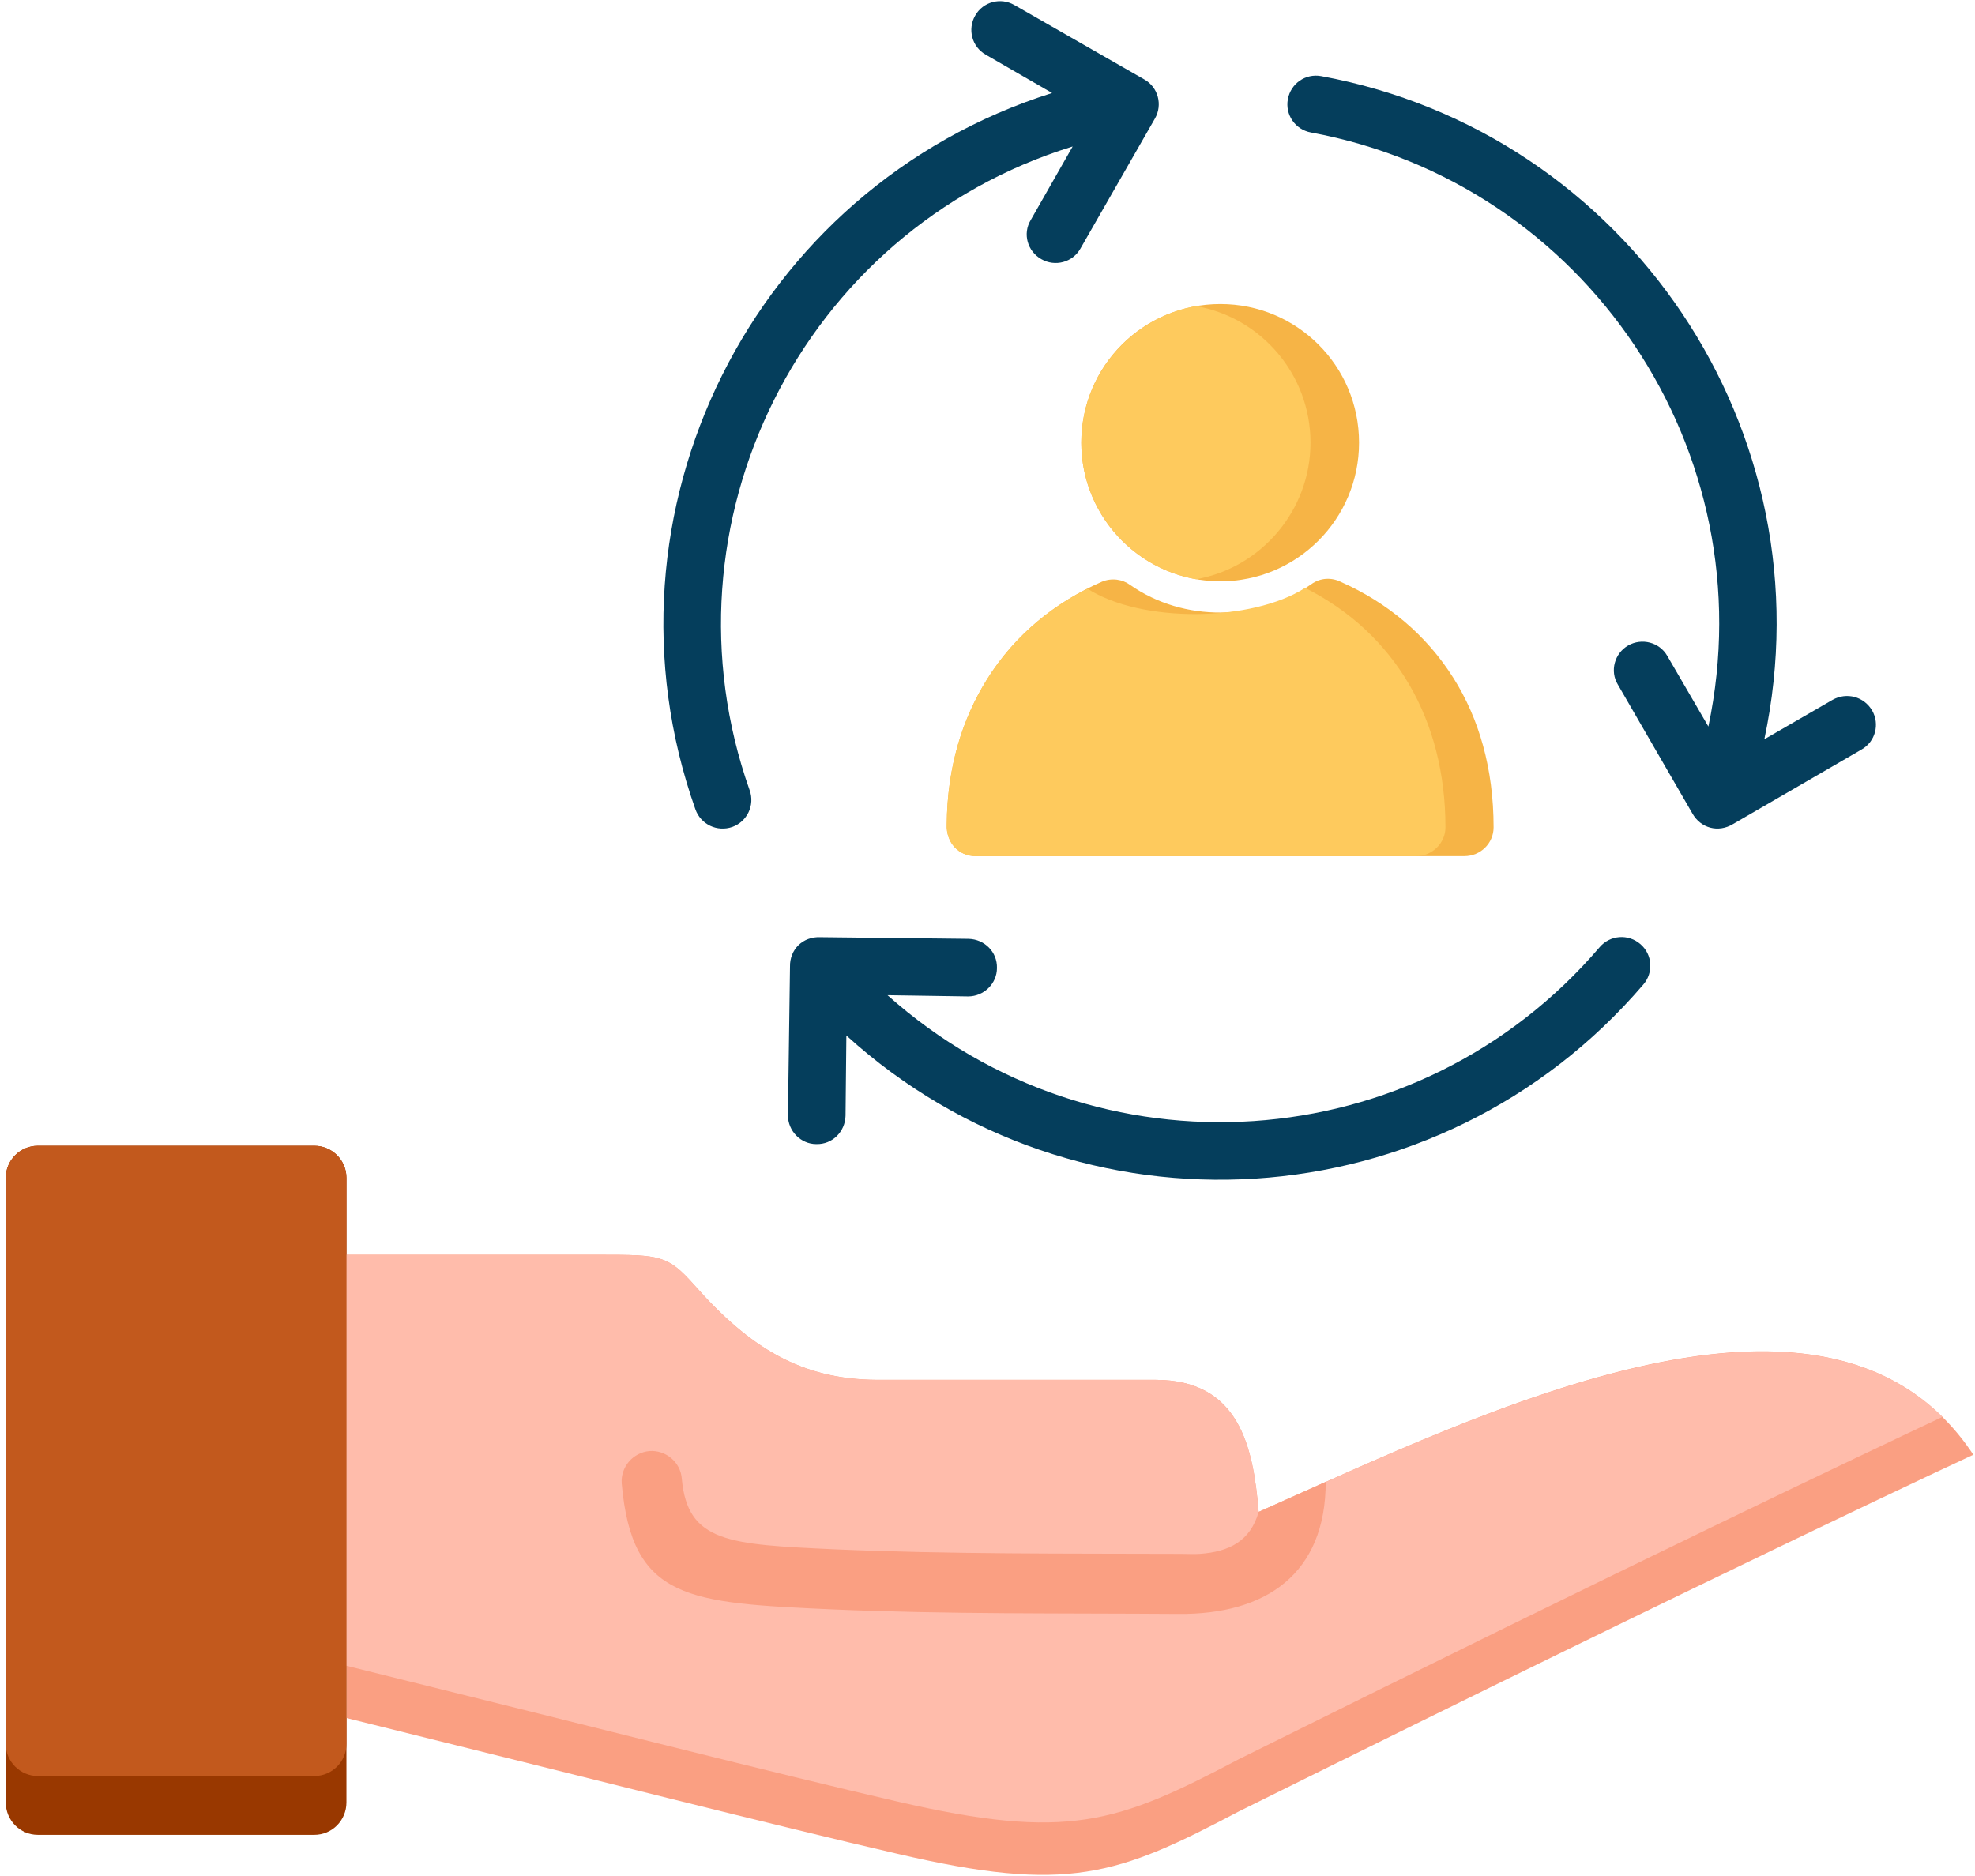
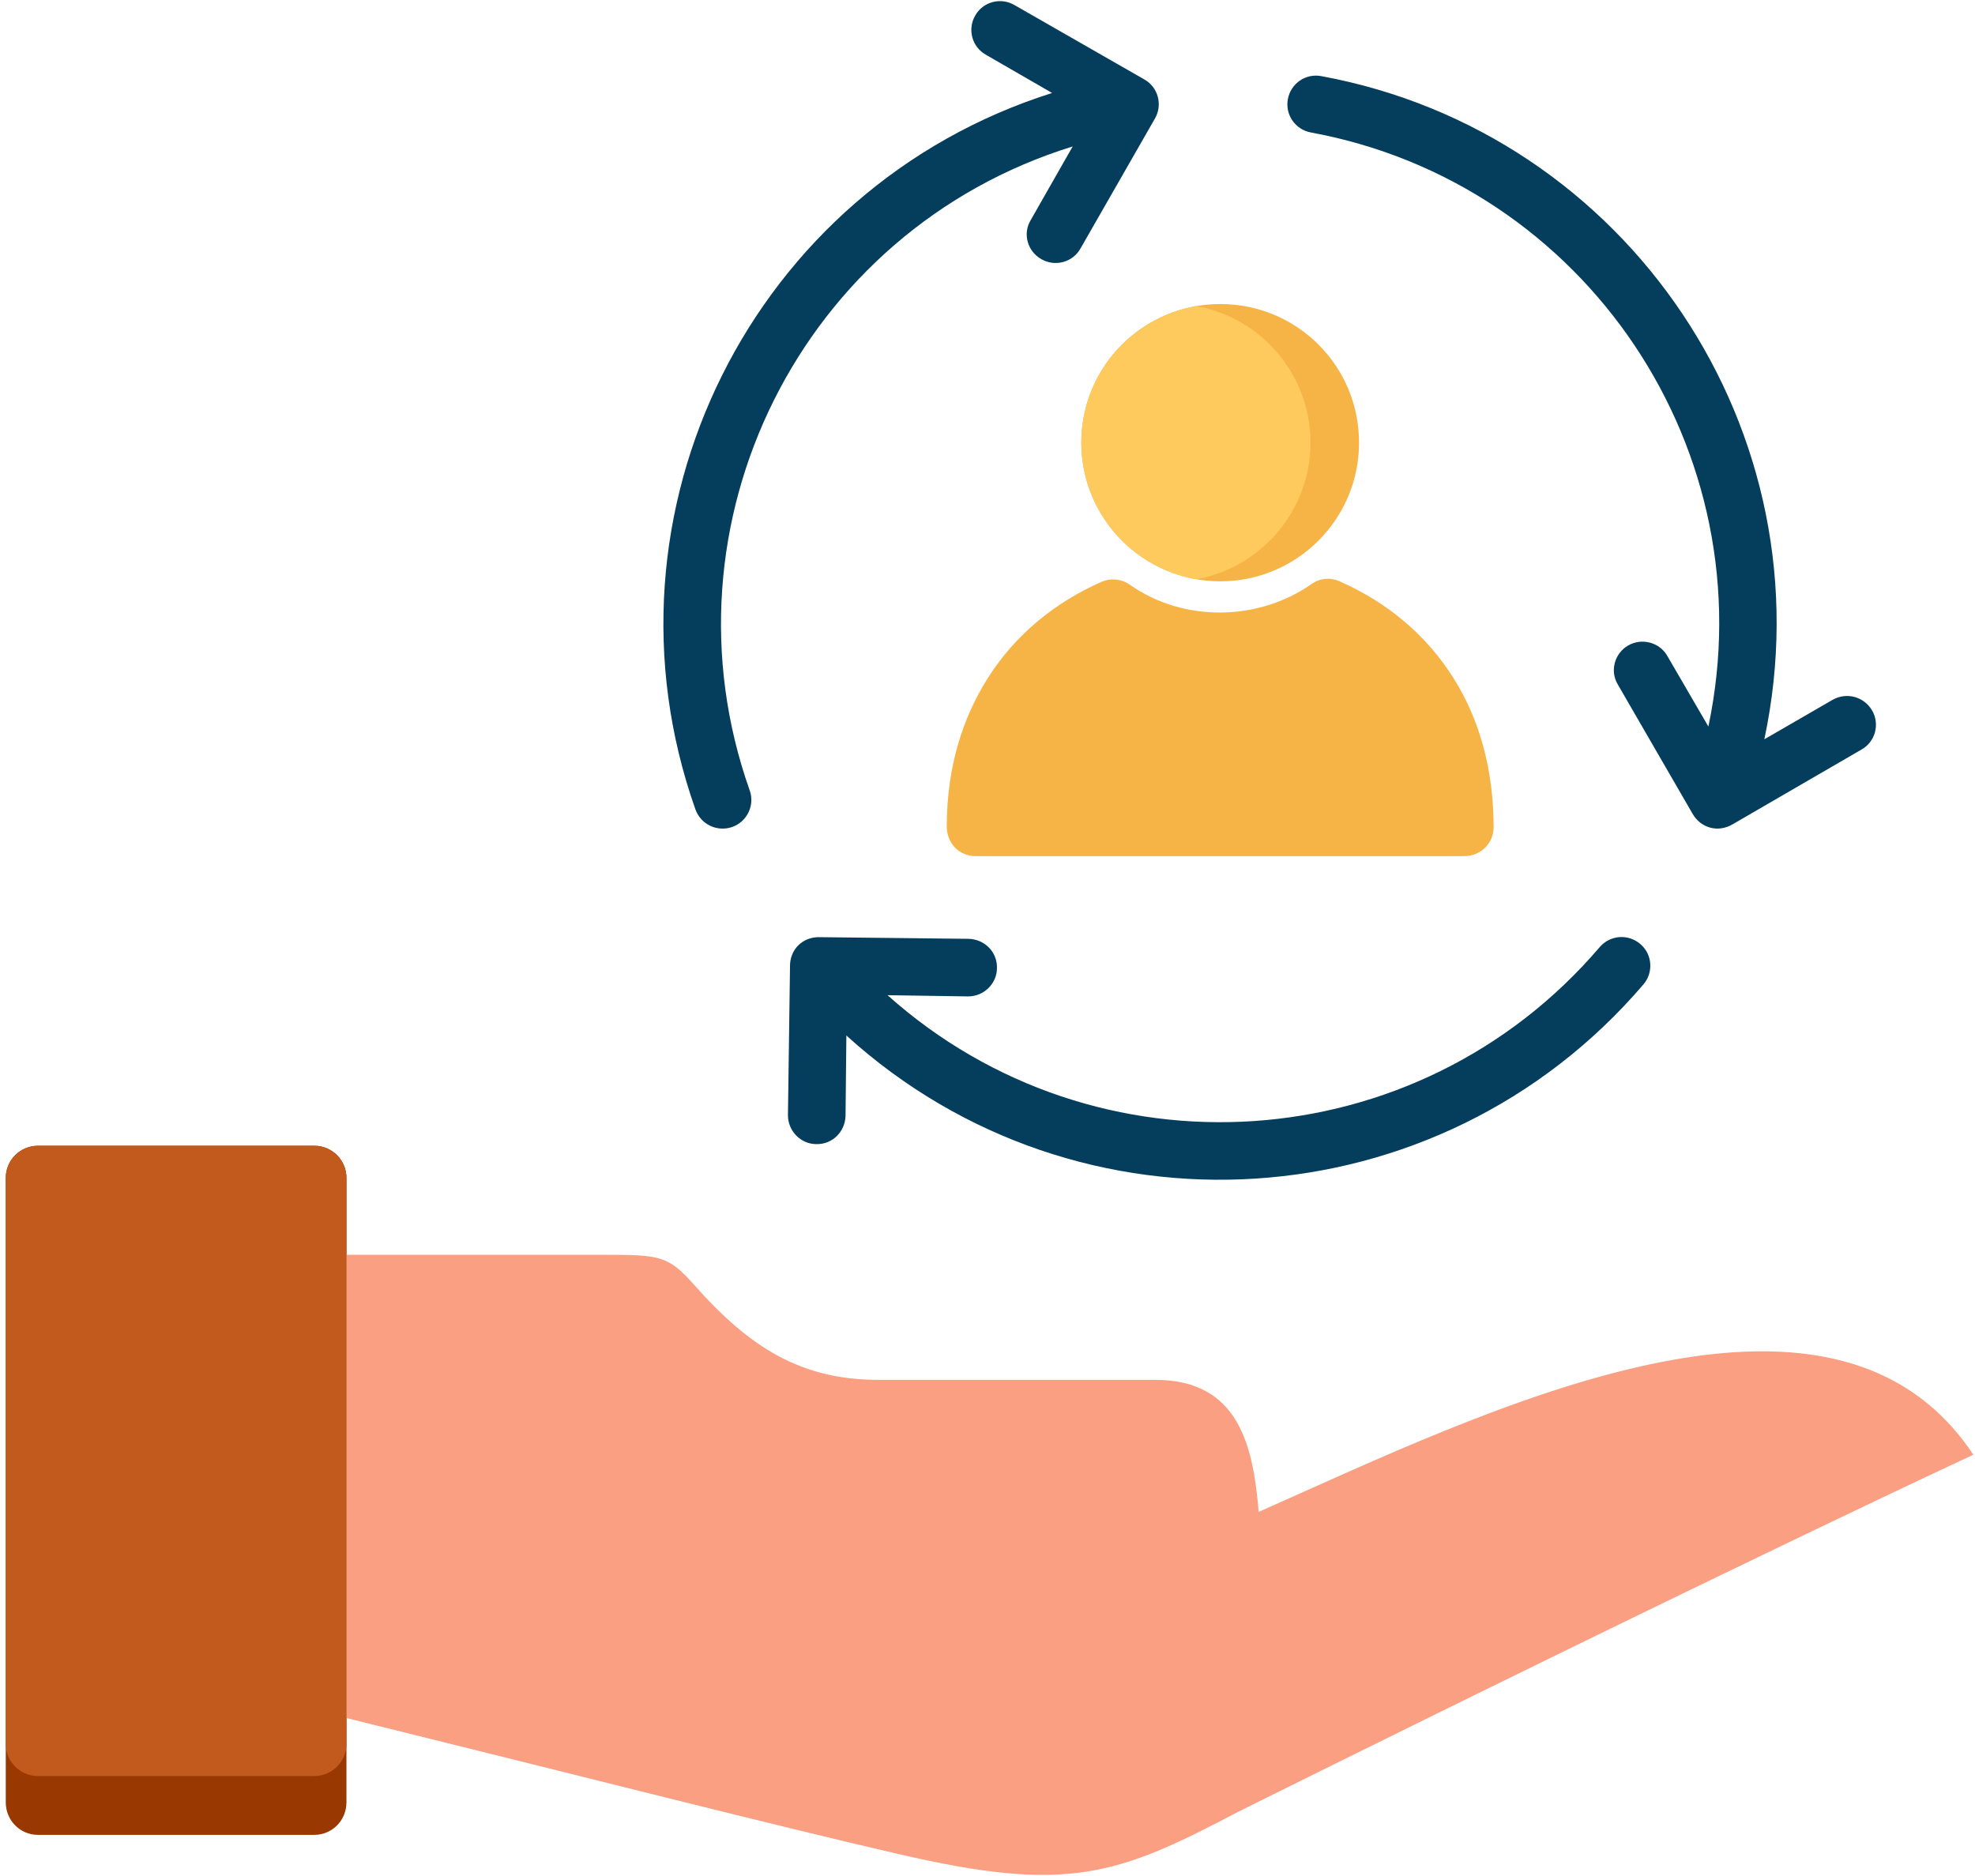
<svg xmlns="http://www.w3.org/2000/svg" version="1.2" viewBox="0 0 479 456" width="60" height="57">
  <title>Higher Customer Retention</title>
  <style>
		.s0 { fill: #993800 } 
		.s1 { fill: #fa9f82 } 
		.s2 { fill: #ffbcab } 
		.s3 { fill: #c2591d } 
		.s4 { fill: #053e5c } 
		.s5 { fill: #f6b446 } 
		.s6 { fill: #feca5d } 
	</style>
  <g>
    <path class="s0" d="m8.7 278.5h67.2c4.3 0 7.8 3.5 7.8 7.8v151.8c0 4.4-3.5 7.9-7.8 7.9h-67.2c-4.3 0-7.8-3.5-7.8-7.9v-151.8c0-4.3 3.5-7.8 7.8-7.8z" />
    <g>
      <path fill-rule="evenodd" class="s1" d="m83.7 305v112.6c59.8 14.8 104.4 26.2 133.9 33 41.5 9.7 53.4 5.3 83-10.3 121.9-60.5 178.5-86.7 178.5-86.7-34.7-52.3-118.5-10.6-173.7 13.9-1.3-15.8-4.7-32.1-25.1-32.1h-67.7c-18.4-0.1-30.9-7.8-44.4-23.1-6.4-7.2-8.3-7.3-22.6-7.3 0 0-61.9 0-61.9 0z" />
-       <path fill-rule="evenodd" class="s2" d="m83.7 305v99.9c59.8 14.8 104.4 26.2 133.9 33 41.5 9.6 53.4 5.3 83-10.3 96.4-47.9 151.9-74.2 171-83.2-38.2-37.6-114.7 0.3-166.2 23.1-1.3-15.8-4.7-32.1-25.1-32.1h-67.7c-18.4-0.1-30.9-7.8-44.4-23.1-6.4-7.2-8.3-7.3-22.6-7.3z" />
-       <path fill-rule="evenodd" class="s1" d="m321.7 360.2c0 22.4-14.6 32.3-35.8 32.1-28-0.2-56.1 0.1-84.1-1.1-35-1.6-48.7-2.2-51.2-30.6-0.3-4 2.7-7.5 6.7-7.9 4-0.3 7.6 2.7 7.9 6.7 1.4 15.6 11.5 16 37.2 17.2 27.8 1.2 56.2 1 84.1 1.1 1.5 0 3.1 0.1 4.6 0 7.1-0.5 12.3-3.1 14.3-10.2 0 0 14.7-6.6 16.3-7.3z" />
    </g>
    <path class="s3" d="m8.7 278.5h67.2c4.3 0 7.8 3.5 7.8 7.8v137.6c0 4.3-3.5 7.8-7.8 7.8h-67.2c-4.3 0-7.8-3.5-7.8-7.8v-137.6c0-4.3 3.5-7.8 7.8-7.8z" />
  </g>
  <g>
    <path fill-rule="evenodd" class="s4" d="m388.3 230.2c2.5-2.9 6.9-3.3 9.9-0.7 2.9 2.5 3.2 6.9 0.7 9.8-49.7 58.1-137.3 63.6-193.7 12.4l-0.2 19.5c-0.1 3.9-3.2 7-7.1 6.9-3.8 0-6.9-3.2-6.9-7l0.5-36.1c-0.1-4.2 3.1-7.4 7.4-7.2l36 0.4c3.9 0.1 7 3.2 6.9 7.1 0 3.8-3.2 6.9-7 6.9l-19.6-0.3c50.7 45.3 128.8 40.2 173.1-11.7z" />
    <path fill-rule="evenodd" class="s4" d="m181.7 192.1c1.3 3.6-0.6 7.6-4.2 8.9-3.7 1.3-7.7-0.6-9-4.3-25.5-72.1 13.9-151.1 86.7-174.1l-16.1-9.3c-3.4-1.9-4.5-6.2-2.6-9.5 1.9-3.4 6.2-4.5 9.5-2.6l31.6 18.1c3.4 1.9 4.5 6.2 2.6 9.5l-18.1 31.6c-1.9 3.4-6.2 4.5-9.5 2.6-3.4-1.9-4.6-6.2-2.6-9.5l10.2-17.9c-66 20.4-101.4 91.8-78.5 156.5z" />
    <path fill-rule="evenodd" class="s4" d="m444.9 170.1c3.4-1.9 7.6-0.8 9.6 2.6 1.9 3.3 0.8 7.6-2.6 9.5l-31.2 18.1c-3.6 2.2-7.9 1-9.9-2.6l-18.1-31.3c-2-3.3-0.8-7.6 2.5-9.5 3.3-1.9 7.6-0.8 9.5 2.5l10 17.2c14.1-66.9-29.8-132.1-96.6-144.4-3.8-0.7-6.3-4.3-5.6-8.1 0.7-3.8 4.3-6.3 8.1-5.6 74.5 13.7 123.6 86.5 107.7 161.2z" />
  </g>
  <g>
    <path fill-rule="evenodd" class="s5" d="m355.4 208.1h-118.8c-4.1 0-7.2-3.3-7-7.7 0.1-14 3.8-25.7 9.8-35.3 6.8-10.9 16.7-18.8 27.9-23.7 2.4-1 5-0.6 6.9 0.8 13 9.1 31.1 8.8 44-0.2 2.2-1.6 5-1.7 7.3-0.5 11 4.9 20.6 12.7 27.3 23.4 6.1 9.7 9.7 21.8 9.7 36.2 0 3.9-3.2 7-7.1 7z" />
    <path class="s5" d="m296.1 141.3c-18.7 0-33.8-15.1-33.8-33.7 0-18.7 15.1-33.7 33.8-33.7 18.6 0 33.7 15 33.7 33.7 0 18.6-15.1 33.7-33.7 33.7z" />
  </g>
-   <path fill-rule="evenodd" class="s6" d="m343.7 208.1h-107.1c-4.1 0-7.2-3.3-7-7.7 0.1-14 3.8-25.7 9.8-35.3 6.1-9.7 14.6-17.1 24.4-22 13.1 8.4 39.9 8.1 52.9-0.2 22 11.1 34.1 32.2 34.1 58.2 0 3.9-3.3 7-7.1 7z" />
  <path fill-rule="evenodd" class="s6" d="m290.2 140.8c-15.8-2.8-27.9-16.7-27.9-33.2 0-16.6 12.1-30.4 27.9-33.2 15.8 2.8 27.8 16.6 27.8 33.2 0 16.5-12 30.4-27.8 33.2z" />
</svg>